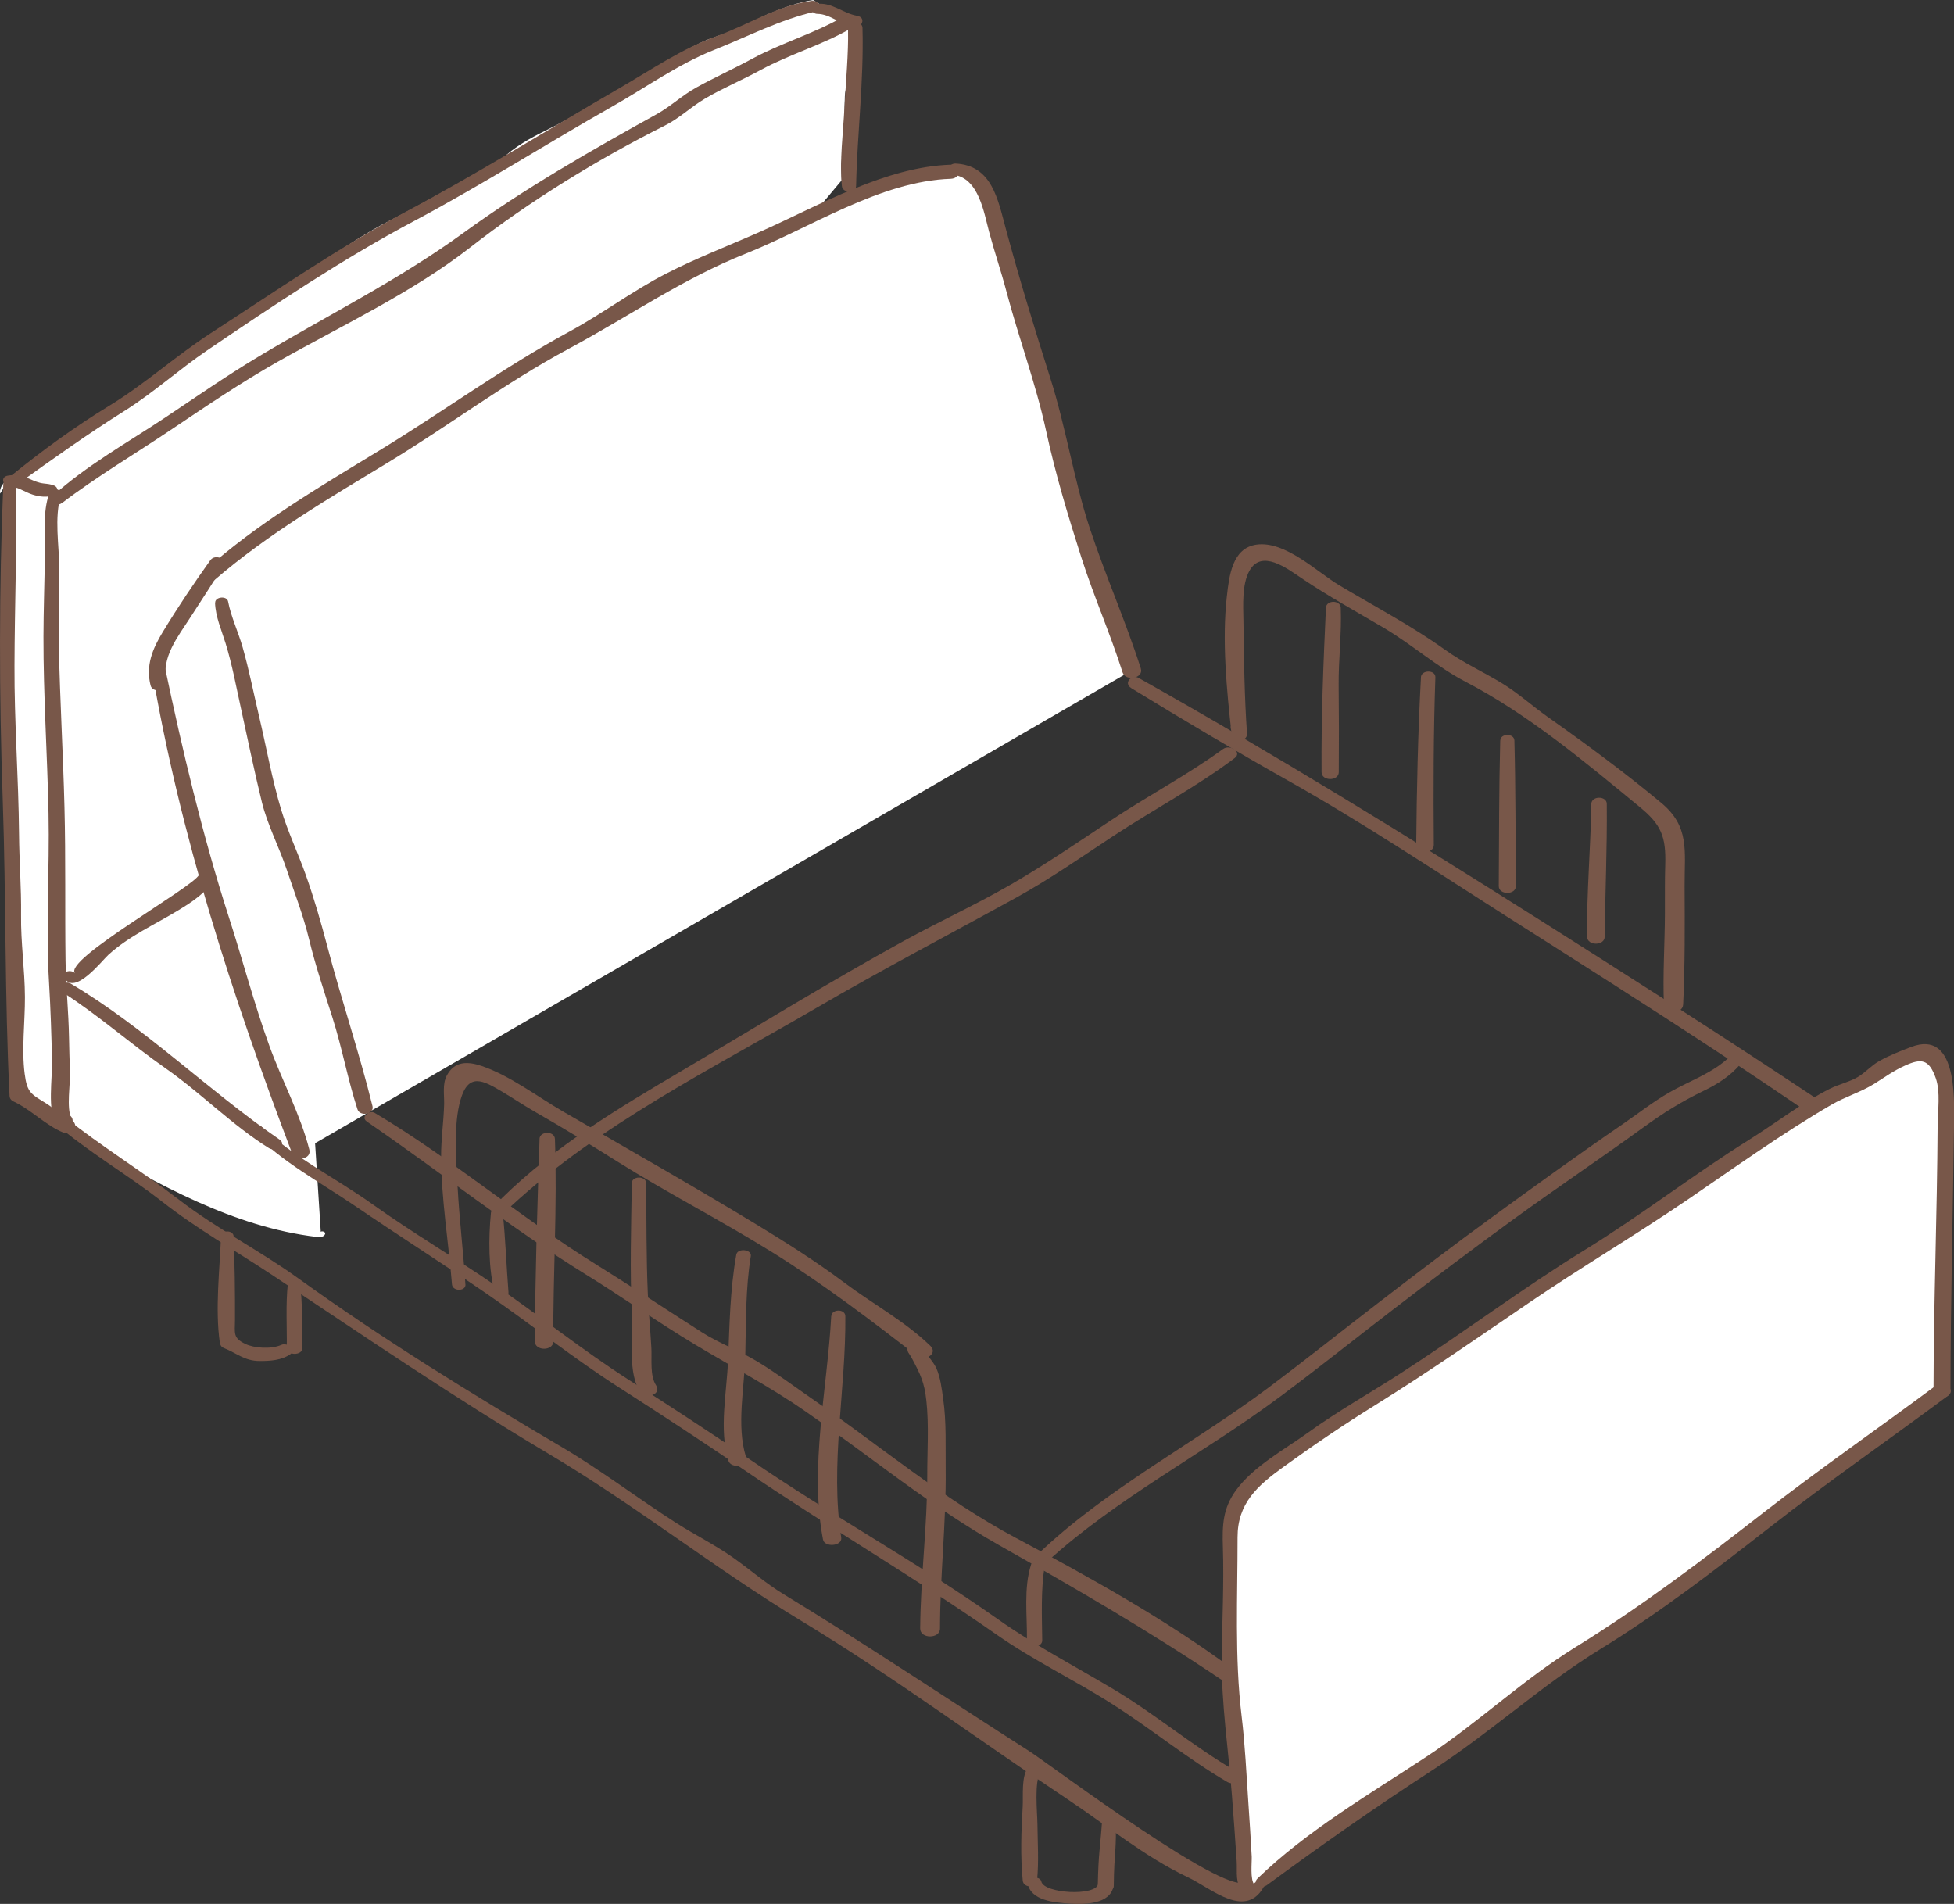
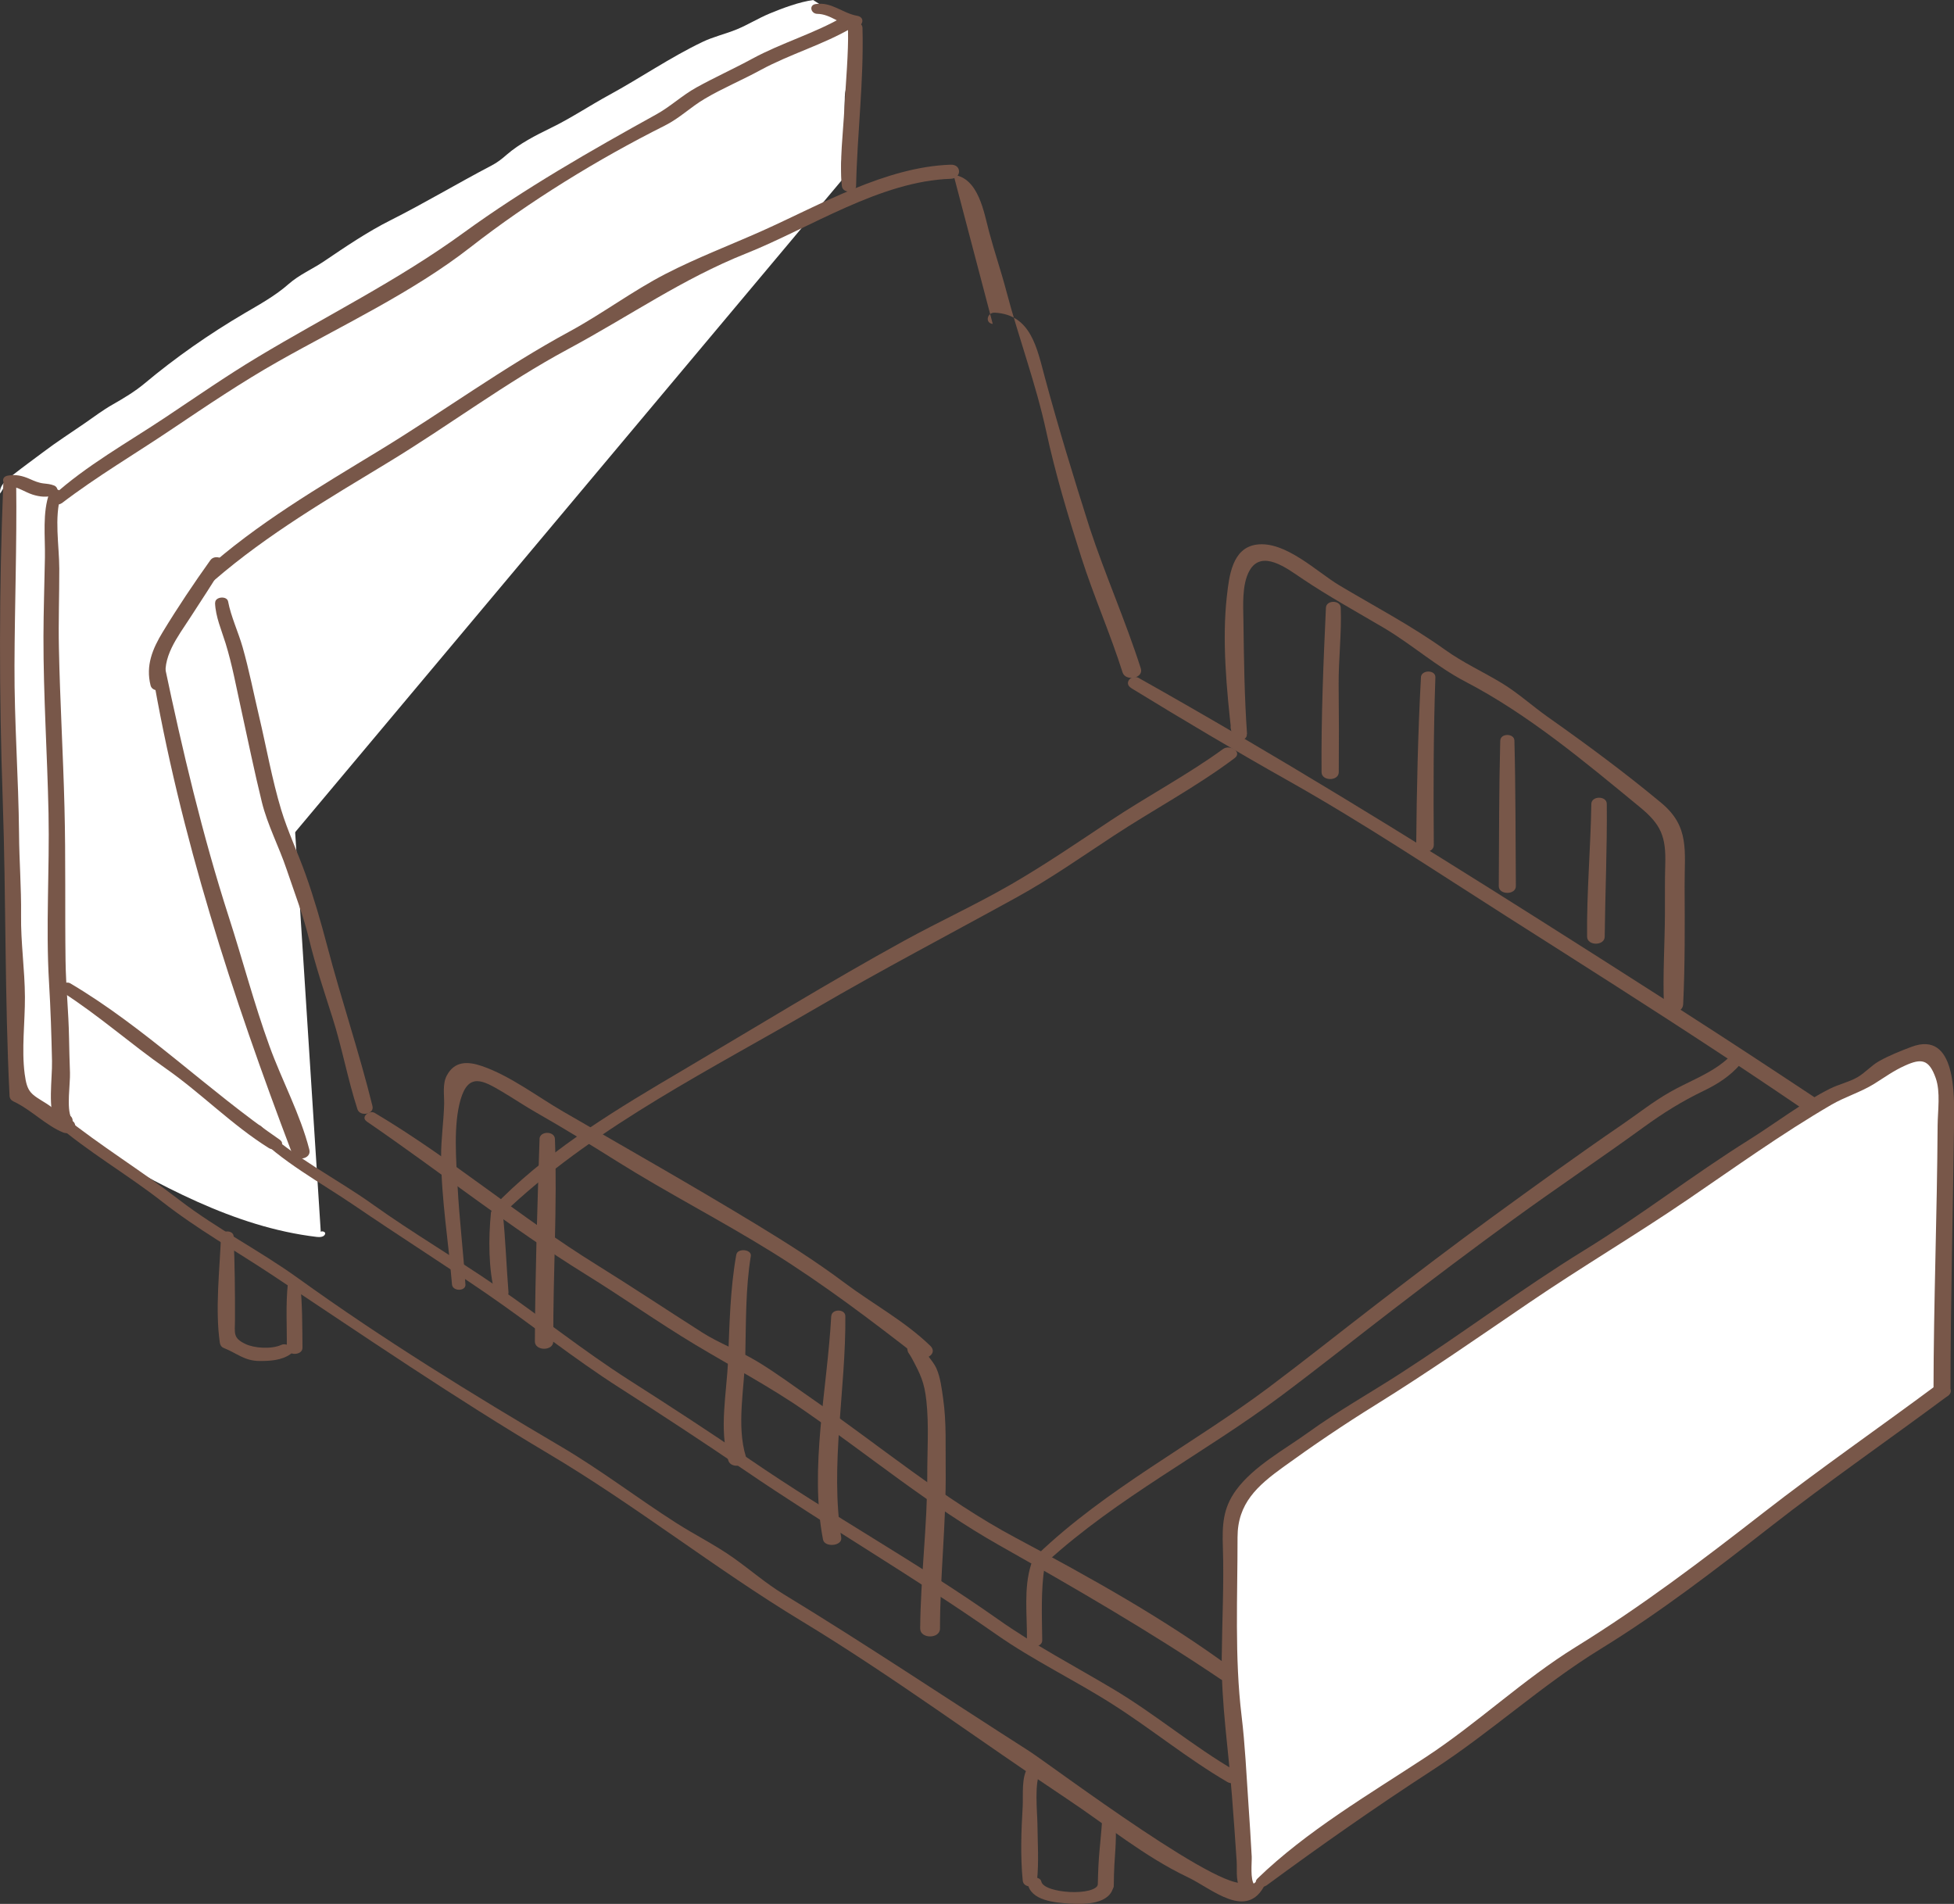
<svg xmlns="http://www.w3.org/2000/svg" id="b" viewBox="0 0 308.84 300.92">
  <rect x="0" y="0" width="308.84" height="300.92" fill="#333333" stroke="none" />
  <defs>
    <style>.e{fill:#fff;}.f{fill:#785749;}</style>
  </defs>
  <g id="c">
    <path class="e" d="M45.67,116.25c-11.48,5.78-21.96,13.53-30.87,22.79-4.23,4.4-8.23,9.4-9.47,15.37-.84,4.05-.35,8.24,.15,12.35,.46,3.79,1.04,7.86,3.65,10.66,1.23,1.32,2.82,2.24,4.38,3.14,11.49,6.62,23.39,13.38,36.56,14.94,.5,.06,1.14,.02,1.31-.45s-.91-.6-.67-.16" />
    <g>
      <g>
        <g>
          <path class="f" d="M162.6,279.19c-1.24,1.45-.85,4.63-.96,6.36-.23,3.81-.37,7.9,.01,11.7,.12,1.19,2.14,1.19,2.26,0,.3-2.99,.09-6.04,.06-9.04-.02-1.71-.54-6.69,.5-8.15,.76-1.07-1.18-1.67-1.86-.87h0Z" />
          <path class="f" d="M162.43,297.63c.41,2.8,4.34,3.08,6.59,3.24s6.58,.17,6.99-2.87c.16-1.15-2.24-1.36-2.42-.26-.34,2.02-8.59,1.55-9-.35-.21-.97-2.31-.8-2.16,.23h0Z" />
          <path class="f" d="M174.24,287.07c-.37,5.5-.61,5.41-.73,10.93-.03,1.34,2.52,1.34,2.53,0,.05-5.51,.49-5.42,.28-10.93-.04-1.11-2.01-1.1-2.09,0h0Z" />
        </g>
        <g>
          <path class="f" d="M34.93,195.43c-.21,5.36-.94,11.45-.19,16.76,.05,.38,.24,.71,.62,.86,2.09,.83,3.25,2.04,5.64,2.06,1.68,.01,3.5-.1,4.89-1.07,1.15-.8-.51-1.89-1.42-1.48-1.6,.73-4.31,.52-5.68-.14-2.01-.96-1.66-1.69-1.65-3.77,.02-4.41-.04-8.83-.21-13.23-.04-1.05-1.95-1.05-1.99,0h0Z" />
          <path class="f" d="M45.5,202.86c-.36,3.34-.13,6.79-.17,10.14-.01,1.31,2.5,1.31,2.48,0-.04-3.35,0-6.81-.37-10.14-.11-1.02-1.82-1.03-1.94,0h0Z" />
        </g>
      </g>
-       <path class="e" d="M178.87,105.97c-.37-1.27-.85-2.53-1.33-3.76-.63-1.63-1.28-3.26-1.89-4.89-.34-.91-.55-1.92-1.02-2.78-1.02-1.85-1.46-3.84-2.06-5.9-.65-2.23-1.63-4.33-2.24-6.57s-1.25-4.49-1.89-6.74c-1.43-5.02-2.05-10.22-3.75-15.18-1.63-4.75-3.16-9.47-4.3-14.37-.86-3.69-2.38-7.26-3.09-10.96-.25-1.33-.89-2.41-1.33-3.66-.27-.76-.33-1.55-.79-2.23-.86-1.27-2.62-2.29-4.16-2.16l-.75,.38c-2.13-.05-4.63,.4-6.64,1.11-3.16,1.11-6.33,2.24-9.44,3.47-4.43,1.74-8.7,3.71-13.01,5.72-3.11,1.45-6.4,2.47-9.48,3.97-3.29,1.6-6.69,3.15-9.82,5.06-3.48,2.12-6.75,4.53-10.36,6.45-3.34,1.78-6.61,3.49-9.81,5.52-6.02,3.82-11.78,8.05-17.87,11.76-7.33,4.47-14.78,8.88-21.82,13.8-3.13,2.19-6.16,4.42-8.99,6.99-1.64,1.49-3.21,2.8-4.28,4.77l.75,.75c-1.46-.56-2.19,3.57-2.44,4.29-.35,1.02-.82,1.93-1.23,2.93-.39,.95-.49,2.14-1.21,2.9l.38-1.12c.01,.97,.48,1.86,.65,2.81,.35,1.95,.6,3.74,1.11,5.68,1.17,4.44,1.93,8.96,3.18,13.38,1.43,5.07,2.5,10.27,4.09,15.29,1.43,4.52,2.91,9.03,4.3,13.57,.97,3.17,1.63,6.32,2.88,9.41,1.61,3.96,2.47,8.15,4.66,11.81,.41,.69,.53,1.4,.76,2.16s.79,1.56,.88,2.39L178.87,105.97Z" />
      <path class="e" d="M133.03,28.5c0-.98-.14-2.04-.03-3,.15-1.23,.55-2.15,.54-3.44-.02-2.26-.1-4.55-.01-6.81,.03-.76,.22-1.36,.36-2.08,.61-3.07,.14-6.54,.14-9.66l-5.5-3.5c-2.18,.28-4.86,1.29-6.89,2.13-1.76,.73-3.43,1.78-5.21,2.51s-3.68,1.15-5.4,1.98c-5.1,2.44-9.8,5.69-14.78,8.4-3.1,1.69-6.02,3.66-9.2,5.2-2.36,1.15-4.96,2.48-6.95,4.21-.77,.68-1.5,1.25-2.42,1.73-5.36,2.8-10.58,5.94-15.99,8.66-3.59,1.8-7.08,4.17-10.42,6.43-1.87,1.27-3.96,2.14-5.66,3.64-2.07,1.83-4.57,3.21-6.96,4.61-5.55,3.26-10.91,7-15.83,11.12-1.46,1.22-3.29,2.33-4.95,3.27s-2.94,1.94-4.5,3.01c-2.21,1.53-4.41,2.93-6.56,4.56-1.52,1.15-3.06,2.25-4.56,3.43-.93,.73-2.47,1.76-2.22,3.11l1.5-2.51c-.09,6.26-.18,12.52-.27,18.77-.06,4.21-.3,8.46-.21,12.67,.07,3.42,.44,6.77,.38,10.21-.07,4.29,.4,8.54,.31,12.82-.09,3.99,.45,7.95,.35,11.93-.05,2.3-.06,4.61-.11,6.92-.08,3.15,.93,6.06,1.04,9.11,.1,2.59,0,5.21,0,7.8,0,1.67-.24,3.55,.11,5.17,.12,.55,.41,.86,.39,1.61-.01,.45-.13,.99,.1,1.4,.34,.59,1.36,.86,1.86,1.19,.88,.56,1.9,1.89,3.04,1.91L133.03,28.5Z" />
      <g>
        <path class="f" d="M33.27,88.51c-2.63,3.68-5.19,7.5-7.54,11.37-1.64,2.69-2.72,5.32-1.93,8.46,.32,1.29,2.85,.87,2.52-.56-.89-3.85,1.8-7.14,3.76-10.19,1.74-2.71,3.54-5.38,5.18-8.15,.7-1.19-1.31-1.87-1.98-.93h0Z" />
        <path class="f" d="M23.99,105.74c4.44,26.27,12.76,51.77,22.18,76.56,.51,1.34,3.12,.95,2.72-.6-1.42-5.58-4.33-10.92-6.3-16.36-2.43-6.69-4.24-13.64-6.43-20.42-4.16-12.92-7.34-26.36-10.13-39.64-.22-1.06-2.24-.71-2.04,.45h0Z" />
        <path class="f" d="M33.9,91.68c8.38-7.24,18.06-12.9,27.49-18.62,9.55-5.79,18.5-12.56,28.34-17.85s18.13-11.14,28.2-15.15c10.12-4.04,21.21-11.44,32.34-11.8,1.74-.06,1.76-2.29,0-2.23-10.29,.34-20.59,6.33-29.79,10.45-5.11,2.28-10.29,4.24-15.28,6.81-5.27,2.72-10,6.3-15.21,9.12-10.4,5.64-19.89,12.61-29.98,18.76-9.59,5.84-19.45,11.6-27.82,19.15-1.14,1.02,.77,2.19,1.71,1.37h0Z" />
-         <path class="f" d="M150.71,27.63c3.99,.5,4.82,6.02,5.63,9.04,.84,3.15,1.9,6.23,2.73,9.39,1.94,7.36,4.63,14.51,6.25,21.94,1.48,6.85,3.46,13.44,5.59,20.1,1.96,6.14,4.57,12.03,6.52,18.18,.46,1.45,3.38,.96,2.88-.63-2.4-7.52-5.62-14.74-8.09-22.24s-3.73-15.82-6.19-23.57c-2.5-7.87-4.92-15.77-7.07-23.74-1.26-4.68-2.21-9.98-7.94-10.25-1.17-.05-1.59,1.62-.3,1.78h0Z" />
+         <path class="f" d="M150.71,27.63c3.99,.5,4.82,6.02,5.63,9.04,.84,3.15,1.9,6.23,2.73,9.39,1.94,7.36,4.63,14.51,6.25,21.94,1.48,6.85,3.46,13.44,5.59,20.1,1.96,6.14,4.57,12.03,6.52,18.18,.46,1.45,3.38,.96,2.88-.63-2.4-7.52-5.62-14.74-8.09-22.24c-2.5-7.87-4.92-15.77-7.07-23.74-1.26-4.68-2.21-9.98-7.94-10.25-1.17-.05-1.59,1.62-.3,1.78h0Z" />
      </g>
      <path class="f" d="M178.8,108.76c8.19,5.02,16.45,9.93,24.82,14.64,11.83,6.66,23.11,14.19,34.57,21.48s22.63,14.36,33.82,21.73c5.86,3.86,11.68,7.78,17.45,11.76,2.43,1.68,4.86,3.36,7.24,5.11,2.88,2.13,8.26,5.19,8.77,9.02,.22,1.63,3.33,1.6,3.11,0-.72-5.17-5.82-7.88-9.72-10.74-5.73-4.2-11.71-8.09-17.64-12.01-12.52-8.27-25.19-16.33-37.87-24.36-20.89-13.22-41.82-26.12-63.38-38.24-1.12-.63-2.45,.82-1.17,1.6h0Z" />
      <g>
        <path class="f" d="M197.1,116.01c-.42-5.95-.49-11.87-.57-17.83-.03-2.44-.27-5.77,.95-7.97,1.92-3.44,5.9-.4,8.27,1.2,4.18,2.82,8.64,5.27,12.98,7.83,4.38,2.59,8.36,6.14,12.85,8.48,10.01,5.21,18.89,12.68,27.6,19.84,3.34,2.74,4.16,4.63,4.02,9.1-.08,2.56-.04,5.12-.05,7.68-.02,4.8-.35,9.63-.16,14.42,.06,1.61,2.96,1.61,3.04,0,.3-6.23,.26-12.49,.23-18.72-.02-5.57,.84-9.38-3.7-13.15-5.85-4.86-11.76-9.22-17.95-13.59-2.43-1.72-4.65-3.75-7.21-5.31-3.05-1.85-6.09-3.21-9.03-5.31-5.29-3.79-11.11-6.84-16.69-10.17-3.52-2.1-8.54-7.08-13.1-6.43-3.83,.55-4.31,4.96-4.67,8.16-.79,6.98-.03,14.84,.75,21.79,.14,1.25,2.5,1.28,2.41,0h0Z" />
        <path class="f" d="M209.57,96.05c-.4,8.67-.76,17.28-.69,26,.01,1.44,2.71,1.44,2.72,0,.04-4.56,.03-9.13-.02-13.69-.04-4.1,.49-8.26,.33-12.31-.05-1.24-2.28-1.24-2.34,0h0Z" />
        <path class="f" d="M224.59,107.05c-.48,8.83-.67,17.66-.75,26.5-.01,1.47,2.79,1.47,2.78,0-.07-8.83-.06-17.67,.25-26.5,.04-1.21-2.22-1.21-2.29,0h0Z" />
        <path class="f" d="M237.12,117.05c-.2,7.66-.18,15.33-.23,23-.01,1.43,2.71,1.43,2.7,0-.06-7.67-.03-15.34-.23-23-.03-1.18-2.2-1.18-2.23,0h0Z" />
        <path class="f" d="M251.52,127.05c-.11,7.01-.75,13.97-.67,21,.02,1.47,2.77,1.47,2.78,0,.08-6.99,.4-14.02,.33-21-.01-1.29-2.41-1.29-2.44,0h0Z" />
      </g>
      <g>
        <path class="f" d="M73.56,203.02c-.32-5.2-.97-10.37-1.24-15.57-.22-4.11-.68-9.64,.47-13.63,1.26-4.37,3.6-3.03,6.52-1.31,1.86,1.1,3.64,2.31,5.51,3.37,4.28,2.44,8.46,5.01,12.63,7.63,8.06,5.06,16.55,9.4,24.65,14.44,7.92,4.92,15.53,10.69,22.86,16.39,1.17,.91,3.4-.36,2.06-1.65-4.11-3.95-8.98-6.53-13.52-9.93s-9.13-6.3-13.91-9.21c-10.09-6.13-20.37-11.95-30.59-17.87-4.06-2.35-8.37-5.66-12.84-7.19-2.28-.78-4.34-.78-5.55,1.52-.7,1.33-.38,3.05-.41,4.47-.07,2.81-.5,5.57-.48,8.38,.04,6.74,1.17,13.44,1.72,20.15,.09,1.12,2.2,1.12,2.13,0h0Z" />
        <path class="f" d="M143.32,212.52c.16,1.58,.18,.97,.88,2.3,1.27,2.4,1.9,3.63,2.22,6.59,.42,3.89,.13,7.85,.14,11.75,0,8.12-1.06,16.12-1.12,24.24h3.13v-.36c0-1.65-3.13-1.66-3.13,0v.36c0,1.65,3.13,1.66,3.13,0,.01-8.42,.99-16.74,.9-25.18-.04-3.69,.13-7.43-.39-11.09-.23-1.59-.43-3.42-1.09-4.89-.6-1.32-2.08-2.53-2.36-3.96-.2-1.03-2.41-.86-2.3,.25h0Z" />
        <path class="f" d="M85.28,180.02c-.35,10.68-.69,21.31-.74,32,0,1.54,2.92,1.54,2.91,0-.05-10.63,.65-21.39,.26-32-.05-1.29-2.39-1.29-2.44,0h0Z" />
-         <path class="f" d="M99.86,187.02c-.1,6.95-.32,13.89,.02,20.84,.16,3.24-.72,9.5,1.41,12.23,.85,1.09,3.34,.29,2.41-1.13-1.02-1.55-.64-4.16-.75-5.97-.17-2.85-.43-5.69-.56-8.55-.25-5.8-.2-11.61-.26-17.42-.01-1.2-2.26-1.21-2.28,0h0Z" />
        <path class="f" d="M116.38,198.27c-1,5.59-1.07,11.14-1.31,16.81-.21,5.09-1.44,10.78,.04,15.75,.42,1.41,3.25,.93,2.78-.61-1.52-4.92-.21-10.95-.09-16.03,.12-5.25,.03-10.47,.87-15.67,.17-1.07-2.09-1.28-2.28-.25h0Z" />
        <path class="f" d="M131.38,208.02c-.61,11.43-3.48,23.98-1.3,35.31,.25,1.29,3.09,1.05,2.88-.31-1.81-11.47,.76-23.44,.65-35-.01-1.18-2.16-1.17-2.22,0h0Z" />
      </g>
      <path class="f" d="M39.93,178.83c4.47,4.74,10.71,8.04,16.08,11.7,6.93,4.73,14.01,9.21,20.93,13.96,7.08,4.87,13.74,10.23,20.99,14.86,6.65,4.26,13.22,8.57,19.75,13.02,13.08,8.92,26.8,16.87,39.78,25.95,5.93,4.15,12.34,7.19,18.41,11.06,6.17,3.93,11.82,8.59,18.14,12.28,1.2,.7,2.7-.92,1.28-1.75-6.72-3.9-12.66-8.96-19.33-12.94-6.19-3.69-12.39-6.91-18.3-11.09-12.68-8.95-26.36-16.44-39.16-25.22-6.28-4.31-12.63-8.43-19.05-12.53-7.25-4.63-13.92-10-21-14.86-6.43-4.42-13.17-8.36-19.51-12.89-5.73-4.1-12.62-7.5-17.69-12.38-.53-.51-1.97,.15-1.34,.83h0Z" />
      <path class="f" d="M9.81,156.78c5.71,3.64,10.85,8.22,16.4,12.1,5.62,3.93,10.42,8.91,16.29,12.58,.99,.62,2.94-.48,1.68-1.35-11.33-7.78-21.19-17.65-33.07-24.69-.85-.5-2.35,.7-1.31,1.36h0Z" />
-       <path class="f" d="M10.2,154.6c1.62,2.78,5.88-2.73,6.93-3.69,3.32-3.01,7.3-4.75,11.06-7.04,1.74-1.06,4.92-3,5.49-5.12,.34-1.26-1.77-1.55-2.22-.49-.79,1.89-21.55,13.44-19.6,15.56-.63-.68-2.28-.27-1.67,.78h0Z" />
      <path class="f" d="M.52,76.49c-.68,16.65-.67,33.25-.09,49.89,.54,15.64,.3,31.23,1.08,46.84,.02,.4,.27,.71,.63,.87,2.76,1.28,5.13,3.81,7.86,4.91,.63,.25,2,.09,1.91-.88l-.02-.23c-.12-1.34-2.66-1.33-2.54,0l.02,.23,1.91-.88c-1.32-.53-2.68-2.04-3.91-2.8-2.47-1.54-3.08-1.71-3.47-4.71-.51-3.93,.06-8.19,.04-12.15-.02-4.35-.67-8.58-.61-12.96,.05-4.28-.29-8.53-.32-12.81-.08-8.86-.76-17.74-.72-26.6,.03-9.58,.39-19.15,.27-28.73-.01-1.08-1.99-1.08-2.03,0H.52Z" />
-       <path class="f" d="M2.92,76.42c5.52-3.96,11.04-7.89,16.79-11.5,4.57-2.87,8.58-6.52,13.04-9.55,10.58-7.18,21.44-14.46,32.74-20.46,10.7-5.69,20.81-12.14,31.34-18.11,5.29-3,10.44-6.7,16.11-8.94,5.23-2.07,10.37-4.77,15.88-6.02,1.43-.33,.66-1.87-.59-1.7-5.36,.74-9.96,3.77-14.98,5.58-5.51,1.98-10.33,5.32-15.37,8.23-11.2,6.48-22.13,13.33-33.54,19.41-10.76,5.72-20.78,12.65-30.99,19.27-5.54,3.59-10.43,8.05-16.05,11.48-5.47,3.33-10.77,7.19-15.73,11.24-.94,.76,.57,1.62,1.33,1.07h0Z" />
      <path class="f" d="M1.53,76.86c1.31,.08,2.4,.92,3.62,1.31,1.13,.36,2.31,.49,3.43,.08,.72-.26,.66-1.22,0-1.5-.58-.24-1.07-.27-1.68-.34-.79-.09-1.46-.38-2.18-.7-1.16-.51-2.2-.76-3.47-.54s-.79,1.63,.29,1.69h0Z" />
      <path class="f" d="M7.82,77.87c-1.15,3.17-.66,6.9-.72,10.24-.07,4.16-.22,8.33-.23,12.5-.02,9.29,.61,18.63,.8,27.94,.18,8.89-.45,17.88,.08,26.75,.25,4.15,.38,8.24,.47,12.4,.06,2.79-.73,7.63,.61,10.1,.42,.77,2.01,.75,2.44,0l.05-.09c.34-.61,.14-1.24-.51-1.55l-.07-.03c-1.39-.66-3.09,1.16-1.43,1.95l.07,.03-.51-1.55-.05,.09h2.44c-.77-1.4-.14-5.46-.2-7.1-.06-1.86-.12-3.71-.15-5.57-.07-4.05-.49-8.05-.55-12.1-.11-8.1,.04-16.2-.17-24.3-.21-8.41-.71-16.81-.88-25.2-.09-4.17,.07-8.33,.06-12.5-.01-3.7-.83-8.06,.26-11.61,.31-1.02-1.5-1.31-1.83-.4h0Z" />
      <path class="f" d="M9.73,79.56c5.57-4.26,11.63-7.82,17.45-11.74,5.5-3.7,11.14-7.5,16.9-10.75,10.02-5.66,21.13-10.86,30.26-17.98,9.3-7.26,20.15-13.93,30.72-19.23,2.44-1.23,3.97-2.85,6.33-4.25,2.82-1.67,5.93-2.96,8.82-4.54,4.7-2.55,9.89-4,14.47-6.69,1.45-.85-.08-2.51-1.31-1.79-4.57,2.68-9.79,4.15-14.47,6.69-2.9,1.58-5.93,2.94-8.82,4.54-2.26,1.25-4.09,3.01-6.33,4.25-10.36,5.73-20.87,11.74-30.48,18.72-10.33,7.52-21.65,13.1-32.56,19.66-4.93,2.96-9.75,6.31-14.54,9.5-5.98,3.99-12.52,7.61-17.86,12.46-.94,.86,.61,1.74,1.41,1.13h0Z" />
      <path class="f" d="M33.99,95.29c.08,2.19,1.03,4.33,1.67,6.4,1.04,3.37,1.66,6.8,2.42,10.24,1.08,4.92,2.12,10.01,3.31,14.85,.88,3.59,2.72,7.08,3.9,10.59,1.26,3.75,2.65,7.3,3.58,11.16,1,4.13,2.38,8.22,3.67,12.28,1.53,4.79,2.41,9.75,3.96,14.52,.39,1.19,2.7,.81,2.37-.52-2.11-8.54-4.92-16.8-7.15-25.29-1.03-3.89-2.07-7.53-3.42-11.32-1.2-3.37-2.83-6.81-3.86-10.22-1.45-4.81-2.34-9.9-3.5-14.8-.86-3.64-1.57-7.29-2.59-10.88-.68-2.39-1.84-4.82-2.3-7.24-.18-.93-2.08-.76-2.04,.22h0Z" />
      <path class="f" d="M57.94,177.24c11.56,7.91,22.73,16.82,34.63,24.18,5.82,3.6,11.39,7.55,17.26,11.08,5.87,3.53,11.79,6.62,17.47,10.57,10.19,7.07,19.79,15.03,30.59,21.14,11.9,6.73,23.68,13.54,35.06,21.21,1.14,.77,3.39-.51,1.96-1.57-10.72-7.93-22.64-14.54-34.37-20.79-11.44-6.1-21.56-14.62-32.2-21.99-2.85-1.97-5.66-4.08-8.63-5.87s-5.95-2.83-8.76-4.62c-5.58-3.56-11.06-7.2-16.69-10.7-12.02-7.45-22.84-16.73-35.03-23.98-.82-.49-2.29,.64-1.28,1.33h0Z" />
      <path class="f" d="M200.22,266.05c4.29-4.14,9.58-6.9,14.64-9.97,4.49-2.72,8.65-5.88,12.88-8.96,9.3-6.78,18.85-12.84,27.78-20.12,4.53-3.7,9.79-6.41,14.66-9.63,4.09-2.71,6.78-6.71,11.13-9.27,4.37-2.58,8.5-5.42,12.64-8.34,2.43-1.72,4.79-3.58,7.26-5.24,1.19-.8,3.2-1.19,3.54-2.74,.31-1.4-2.15-1.82-2.48-.55-.17,.68-4.44,2.94-5.08,3.4-2.41,1.76-4.84,3.48-7.28,5.2-4.13,2.9-8.49,5.37-12.68,8.17-3.86,2.58-6.41,6.35-10.35,8.79-5.02,3.11-10.07,6.15-14.59,9.94-8.35,7-17.56,12.56-26.32,18.98-4.96,3.64-9.87,7.21-15.14,10.4-4.32,2.61-8.39,5.28-12.01,8.84-.88,.86,.65,1.82,1.39,1.11h0Z" />
      <path class="f" d="M195.53,115.86c1.35,0,1.35-1.72,0-1.72s-1.35,1.72,0,1.72h0Z" />
      <path class="f" d="M80.82,190.6c13.98-12.89,31.76-21.7,48.12-31.24,10.49-6.12,21.17-11.7,31.8-17.56,5.27-2.9,10.22-6.38,15.23-9.67,6.29-4.14,13.16-7.78,19.16-12.3,1.29-.97-.76-2.22-1.81-1.45-5.64,4.1-11.98,7.45-17.8,11.32-5.14,3.42-10.27,6.92-15.61,10.02-5.54,3.21-11.4,5.89-17.01,8.97-11.84,6.51-23.39,13.62-35.03,20.49-10.11,5.96-20.14,11.95-28.56,20.21-.97,.95,.7,1.97,1.52,1.22h0Z" />
      <path class="f" d="M165.43,246.9c11.12-10.16,24.94-17.23,36.98-26.22,5.91-4.41,11.69-9.03,17.55-13.53,6.4-4.92,12.81-9.75,19.34-14.5,6.75-4.91,13.7-9.56,20.44-14.46,3.08-2.24,6.06-4.11,9.51-5.77,2.28-1.1,4.21-2.34,5.87-4.27,.8-.94-1.07-1.77-1.77-1.09-2.73,2.6-6.22,3.72-9.43,5.56-2.68,1.53-5.01,3.39-7.55,5.13-6.92,4.73-13.7,9.65-20.49,14.59-6.13,4.46-12.13,9.04-18.14,13.66s-11.37,8.91-17.14,13.24c-11.96,8.97-25.81,16.09-36.64,26.48-.95,.91,.68,1.92,1.48,1.19h0Z" />
      <path class="f" d="M77.59,191.75c-.39,3.98-.4,8.85,.64,12.73,.25,.94,2.23,.81,2.14-.23-.33-4.15-.47-8.36-.9-12.5-.1-.99-1.79-1-1.89,0h0Z" />
      <path class="f" d="M162.97,247.27c-1.21,3.78-.6,8.06-.66,11.98-.02,1.28,2.44,1.28,2.42,0-.05-3.91-.23-7.89,.38-11.75,.17-1.05-1.86-1.14-2.15-.23h0Z" />
      <path class="f" d="M129.18,2.19c2.05,.02,3.7,1.7,5.69,2.11,1.34,.27,2.11-1.53,.62-1.8-2.33-.41-4.06-2.25-6.57-1.86-1.12,.17-.75,1.54,.26,1.55h0Z" />
      <path class="f" d="M134.05,4.4c.05,4.29-.35,8.34-.58,12.59-.21,4.03-.79,8.4-.41,12.41,.11,1.17,2.22,1.2,2.25,0,.18-8.36,1.24-16.61,1.01-25-.03-1.2-2.28-1.2-2.27,0h0Z" />
      <path class="f" d="M8.64,177.5c5.29,4.57,11.48,8.12,16.98,12.42,5.62,4.4,11.69,7.8,17.6,11.73,14.45,9.61,28.62,19.29,43.55,28.16,13.74,8.16,26.26,18.13,39.9,26.39,14.42,8.73,28.06,18.86,42.05,28.17,6.26,4.17,12.2,9.1,19.04,12.34,3.75,1.78,9.34,6.95,12.2,1.11,.72-1.46-2.21-1.99-2.87-.63-1.83,3.76-31.04-18.26-34.48-20.46-12.91-8.24-25.69-16.81-38.79-24.78-2.77-1.69-5.21-3.82-7.86-5.7-2.93-2.08-6.09-3.63-9.11-5.56-6.12-3.91-11.83-8.31-18.11-12.01-14.22-8.38-28.25-17.02-41.66-26.68-6.09-4.38-12.81-7.78-18.77-12.37s-12.43-8.53-18.29-13.23c-.78-.62-2.31,.29-1.38,1.1h0Z" />
    </g>
  </g>
  <g id="d">
    <g>
      <g>
        <path class="e" d="M197.25,298.35c-.8-.1-.5-.91-.49-1.54,.03-1.86-1.56-23.98-1.87-25.8-.91-5.29-.36-10.95-.36-16.3v-8.69c0-1.87-.41-4.26-.03-6.06,.12-.55,.47-1.24,.64-1.84,.24-.83,.75-1.41,1.24-2.1,.94-1.3,1.64-2.01,3.02-2.9,1.38-.88,2.45-2.01,3.84-2.84,2.04-1.22,3.84-2.91,5.84-4.25,3.04-2.02,6.17-3.86,9.25-5.81,4.57-2.89,9.17-5.87,13.61-8.94,7.88-5.45,15.72-11.04,24.07-15.75,2.06-1.16,3.81-2.8,5.8-4.09,1.77-1.15,3.61-2.25,5.3-3.51,2.78-2.08,5.69-3.92,8.53-5.92,2.34-1.64,4.97-2.86,7.28-4.49,1.1-.77,1.91-1.52,3.11-2.15,1.35-.71,2.55-1.68,3.87-2.4,1.79-.98,4-1.35,5.64-2.59,.44-.34,.78-.79,1.21-1.14,1.56-1.31,3.26-1.46,4.94-2.26,1.12-.54,2-1.5,3.36-.91,.83,.36,1.27,1.63,1.61,2.4,1.2,2.73,.88,5.44,.88,8.38,0,8.38-.61,34.58-.61,42.96" />
        <path class="f" d="M198.27,297.88c-.71-.76-.39-3.52-.43-4.44-.15-2.83-.34-5.66-.53-8.49-.31-4.57-.52-9.18-1.07-13.73-1.12-9.24-.63-18.94-.64-28.25,0-5.37,3.14-8.14,7.21-11.09,4.78-3.46,9.6-6.73,14.62-9.84,8.28-5.14,16.26-10.7,24.31-16.18,8.24-5.61,16.79-10.66,25.02-16.27,7.47-5.09,14.87-10.42,22.68-14.97,2.2-1.28,4.63-1.98,6.79-3.32,1.72-1.07,3-2.04,4.89-2.89,2.57-1.16,3.77-1,4.83,1.98,.78,2.21,.32,5.15,.3,7.49-.08,13.98-.63,27.96-.65,41.94,0,1.42,2.68,1.42,2.68,0,.02-14.1,.39-28.2,.57-42.3,.05-4.38,.35-14.72-6.74-12.06-1.65,.62-3.53,1.37-5.08,2.24-1.26,.7-2.22,1.85-3.45,2.56-1.33,.77-2.94,1.11-4.32,1.8-4.43,2.22-8.65,5.48-12.83,8.1-8.83,5.53-17.06,11.93-25.94,17.39-9.98,6.14-19.34,13.21-29.19,19.55-4.82,3.11-9.87,5.94-14.52,9.3-3.77,2.72-8.64,5.33-11.42,9.13-2.1,2.88-2.19,5.56-2.08,9.01,.19,5.81-.12,11.62-.18,17.43-.08,7.27,1.07,14.67,1.62,21.93,.26,3.42,.52,6.84,.74,10.26,.11,1.78-.29,3.54,1,4.86,.72,.74,2.7-.22,1.84-1.13h0Z" />
      </g>
      <path class="f" d="M200.15,298.02c8.61-6.34,17.34-12.46,26.31-18.28,9.21-5.97,17.16-13.36,26.51-19.11,9.49-5.83,18.2-12.56,26.96-19.4,9.13-7.13,18.67-13.72,27.96-20.63,1.4-1.04-.82-2.42-1.96-1.57-9.05,6.72-18.32,13.14-27.22,20.06-9.66,7.52-19.22,14.78-29.65,21.22-8.39,5.19-15.48,12.02-23.75,17.44-8.96,5.88-18.82,11.67-26.55,19.15-.9,.88,.59,1.69,1.38,1.11h0Z" />
    </g>
  </g>
</svg>